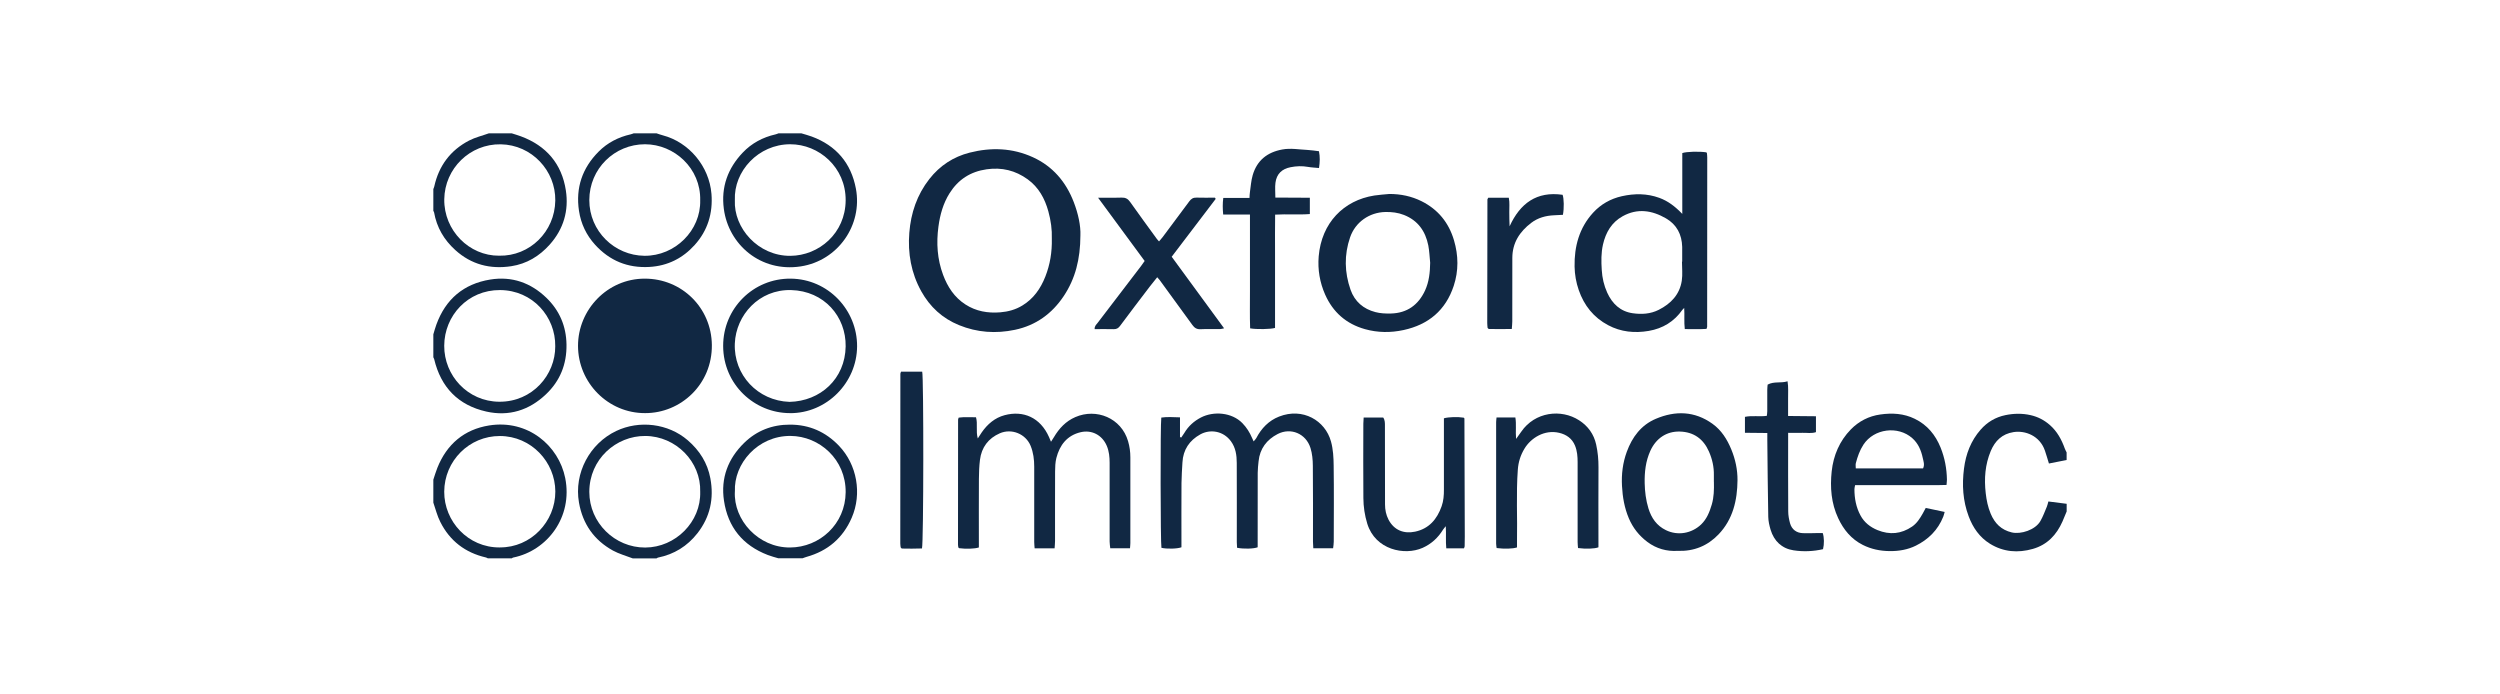
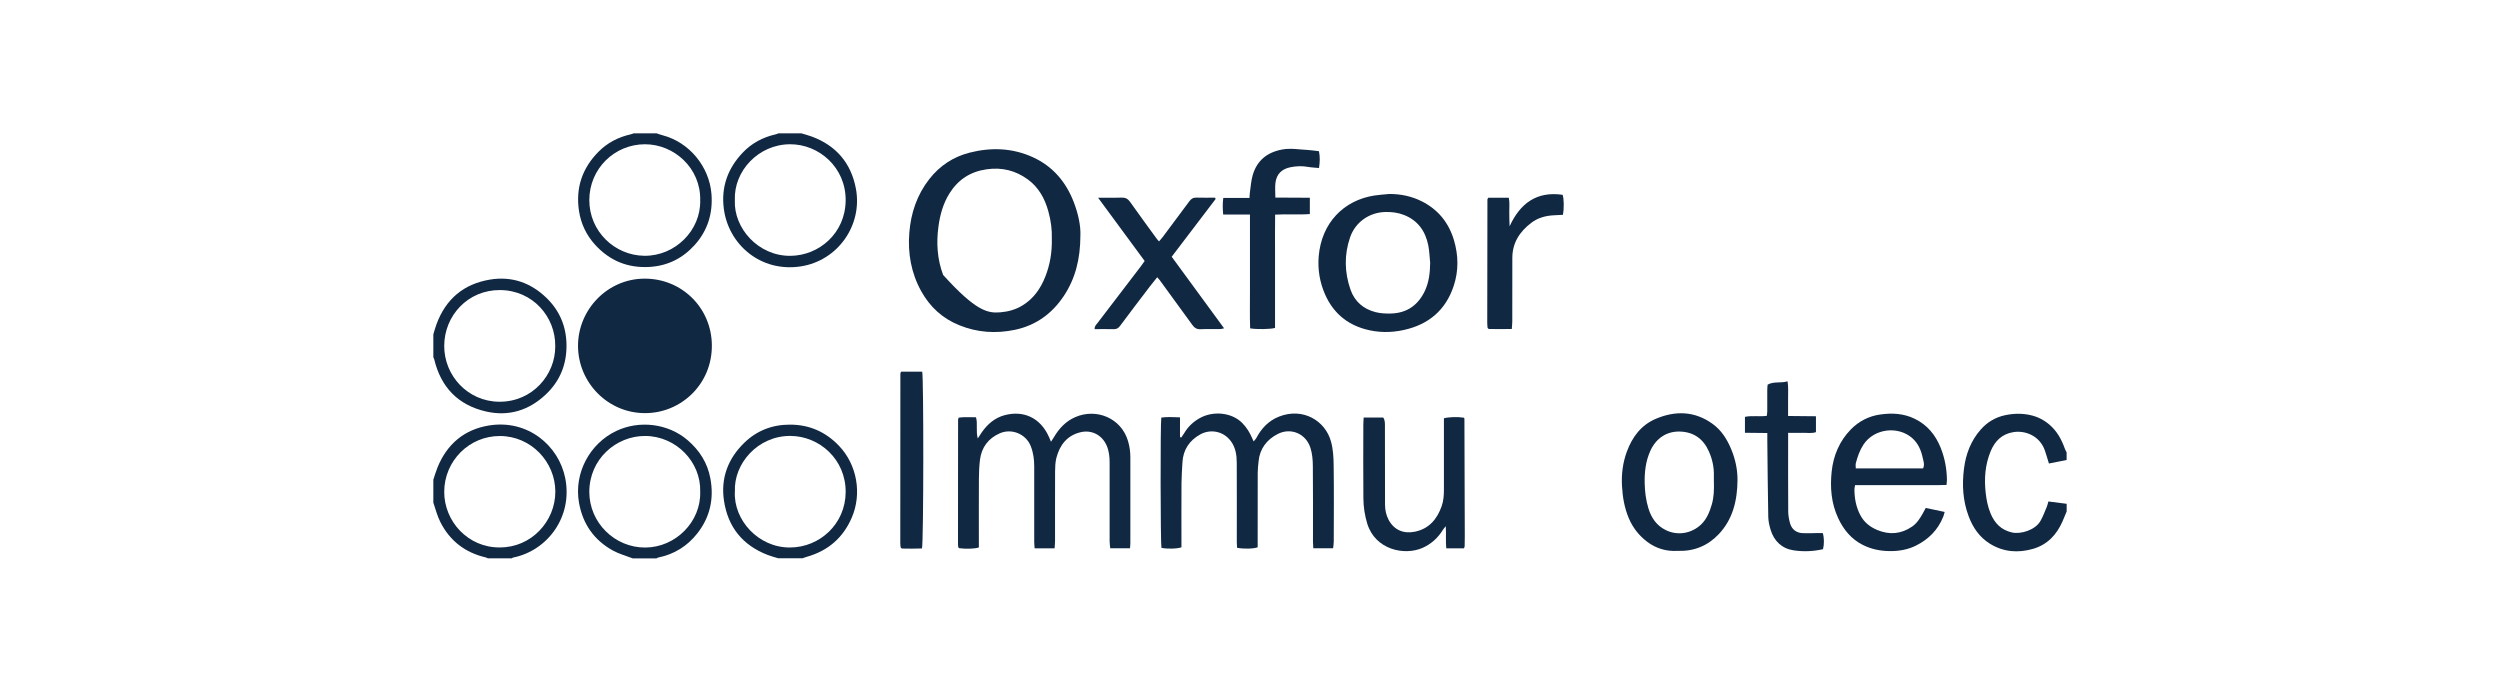
<svg xmlns="http://www.w3.org/2000/svg" width="900" height="250" viewBox="0 0 900 250" fill="none">
  <g clip-path="url(#clip0_744_688)">
    <path d="M744 165.601C741.909 166.011 739.819 166.437 737.614 166.863C737.091 165.192 736.683 163.7 736.176 162.242C734.314 156.817 729.039 154.9 724.874 155.556C720.774 156.195 718.21 158.702 716.674 162.357C714.633 167.24 714.257 172.321 714.861 177.565C715.155 180.138 715.662 182.596 716.658 184.956C718.112 188.397 720.431 190.774 724.253 191.675C727.454 192.429 732.681 190.823 734.543 187.578C735.474 185.956 736.127 184.153 736.862 182.416C737.091 181.891 737.189 181.301 737.418 180.531C739.672 180.81 741.828 181.088 744 181.367V184.12C743.494 185.316 743.02 186.529 742.497 187.726C740.358 192.56 737.026 196.116 731.815 197.608C726.425 199.148 721.215 198.722 716.397 195.756C712.656 193.445 710.239 189.954 708.72 185.874C706.629 180.302 706.286 174.549 707.038 168.682C707.707 163.405 709.537 158.653 713.032 154.671C715.4 151.967 718.389 150.18 721.966 149.443C725.004 148.82 728.026 148.771 731.048 149.459C733.645 150.049 735.915 151.229 737.924 152.983C740.57 155.293 742.171 158.243 743.33 161.488C743.51 161.98 743.771 162.422 743.984 162.881V165.634L744 165.601Z" fill="#112843" />
    <path d="M156 120.37C156.359 119.19 156.67 117.994 157.094 116.847C160.426 107.702 166.878 102.212 176.466 100.639C184.289 99.361 191.1 101.802 196.703 107.21C201.39 111.734 203.84 117.387 203.938 124.041C204.053 131.137 201.603 137.168 196.523 141.97C190.496 147.689 183.228 150 175.077 148.164C164.967 145.887 158.728 139.446 156.31 129.318C156.245 129.072 156.098 128.859 156 128.613C156 125.86 156 123.107 156 120.354V120.37ZM199.888 124.664C200.035 114.044 191.77 104.49 180.01 104.424C168.413 104.359 159.969 113.635 159.92 124.467C159.871 135.218 168.381 144.543 179.716 144.625C191.721 144.707 199.953 134.89 199.888 124.664Z" fill="#112843" />
    <path d="M288.496 48C289.737 48.377 290.995 48.705 292.204 49.147C301.024 52.408 306.397 58.702 308.129 67.928C310.579 81.006 301.693 93.838 288.267 95.903C273.829 98.115 262.265 88.036 260.582 75.204C259.537 67.322 262.02 60.586 267.377 54.949C270.578 51.573 274.613 49.409 279.186 48.377C279.562 48.295 279.905 48.131 280.264 48C283.008 48 285.752 48 288.496 48ZM264.551 72.041C264.061 82.104 272.947 92.183 284.527 92.101C294.784 92.035 304.372 84.005 304.437 72.091C304.503 60.258 294.833 51.917 284.462 51.933C273.028 51.95 264.11 61.602 264.551 72.041Z" fill="#112843" />
    <path d="M280.264 201C278.957 200.607 277.634 200.279 276.377 199.787C267.377 196.313 262.052 189.79 260.631 180.236C259.406 172.075 262.118 165.077 267.916 159.423C272.424 155.031 277.994 152.852 284.396 152.868C291.387 152.868 297.234 155.474 302.02 160.472C308.553 167.289 310.366 177.745 306.626 186.382C303.457 193.707 297.986 198.345 290.358 200.476C289.868 200.607 289.394 200.82 288.904 200.984H280.28L280.264 201ZM264.551 176.942C264.012 187.185 272.996 197.165 284.413 197.1C295.144 197.05 304.356 188.61 304.437 177.204C304.535 165.372 294.98 156.998 284.576 156.932C272.783 156.867 264.11 166.929 264.568 176.926L264.551 176.942Z" fill="#112843" />
    <path d="M236.36 48C237.095 48.246 237.814 48.508 238.565 48.705C248.087 51.196 255.307 59.898 256.123 69.763C256.695 76.778 254.751 83.022 250.08 88.2C245.768 92.986 240.345 95.722 233.779 96.099C225.972 96.542 219.455 93.854 214.228 88.102C211.092 84.644 209.132 80.563 208.43 75.876C207.189 67.567 209.639 60.488 215.486 54.604C218.687 51.376 222.607 49.36 227.05 48.361C227.426 48.279 227.769 48.115 228.128 48C230.872 48 233.616 48 236.36 48ZM252.073 72.107C252.334 60.586 242.73 51.933 232.195 51.933C221.268 51.933 212.17 60.701 212.154 72.025C212.138 83.251 221.252 91.986 232.015 92.084C243.04 92.183 252.334 82.94 252.073 72.107Z" fill="#112843" />
    <path d="M227.736 201C225.384 200.082 222.885 199.427 220.68 198.214C213.869 194.461 209.786 188.66 208.43 180.925C206.568 170.272 212.35 159.653 221.856 155.146C230.137 151.213 240.525 152.409 247.581 158.489C251.844 162.16 254.702 166.667 255.731 172.206C257.087 179.466 255.65 186.12 251.06 191.987C247.401 196.657 242.665 199.558 236.866 200.738C236.687 200.771 236.523 200.918 236.36 201.016C233.485 201.016 230.611 201.016 227.736 201.016V201ZM252.073 177.057C252.399 166.257 243.367 157.031 232.342 156.949C221.791 156.867 212.154 165.29 212.154 177.09C212.154 188.184 221.317 197.149 232.277 197.116C243.22 197.067 252.383 187.84 252.073 177.057Z" fill="#112843" />
    <path d="M156 172.681C156.474 171.272 156.882 169.83 157.437 168.453C160.835 159.915 167.107 154.605 176.074 153.163C190.039 150.934 201.145 160.423 203.481 172.108C206.274 186.103 197.046 198.247 184.73 200.721C184.551 200.754 184.404 200.902 184.24 201H175.616C175.388 200.885 175.159 200.738 174.93 200.689C167.499 198.968 161.945 194.74 158.515 187.906C157.388 185.726 156.817 183.268 156 180.941C156 178.188 156 175.434 156 172.681ZM179.945 197.067C191.149 197.149 199.953 187.758 199.92 176.942C199.888 166.339 191.264 156.998 179.977 156.965C168.936 156.932 159.969 165.88 159.92 177.024C159.887 187.66 168.446 197.165 179.945 197.083V197.067Z" fill="#112843" />
-     <path d="M184.224 48C185.335 48.361 186.445 48.672 187.54 49.082C196.637 52.458 202.24 58.947 203.71 68.551C204.82 75.811 202.893 82.448 197.928 88.02C194.187 92.215 189.614 94.985 184.044 95.837C176.482 96.984 169.671 95.247 163.905 90.019C159.855 86.365 157.225 81.874 156.261 76.433C156.229 76.253 156.082 76.089 156 75.925C156 73.303 156 70.681 156 68.059C156.114 67.764 156.261 67.469 156.327 67.158C157.976 59.685 162.141 54.096 168.887 50.589C171.108 49.442 173.624 48.852 175.992 48C178.736 48 181.48 48 184.224 48ZM179.683 92.051C190.725 92.281 199.741 83.398 199.904 72.205C200.067 61.471 191.443 52.13 180.255 51.95C169.197 51.769 160.1 60.635 159.936 71.73C159.773 82.956 168.903 92.133 179.683 92.051Z" fill="#112843" />
    <path d="M232.244 148.722C218.916 148.771 208.087 137.774 208.087 124.484C208.087 111.488 218.671 100.295 232.13 100.311C245.458 100.311 256.107 110.783 256.27 124.172C256.434 138.364 245.082 148.754 232.244 148.722Z" fill="#112843" />
-     <path d="M388.946 84.759C388.913 93.362 387.1 100.327 382.968 106.555C378.738 112.914 372.923 117.142 365.377 118.731C358.501 120.174 351.771 119.715 345.238 117.043C339.26 114.602 334.785 110.488 331.649 104.851C328.006 98.279 326.765 91.183 327.353 83.808C327.908 76.696 330.113 70.124 334.589 64.421C338.362 59.619 343.213 56.44 349.076 54.949C356.818 52.982 364.495 53.244 371.845 56.604C378.983 59.865 383.719 65.437 386.529 72.697C388.178 76.942 389.093 81.35 388.946 84.775V84.759ZM378.656 85.889C378.77 82.727 378.313 79.367 377.398 76.056C376.124 71.451 373.903 67.42 369.983 64.568C365.557 61.356 360.64 60.16 355.185 60.947C349.37 61.782 344.96 64.618 341.841 69.567C339.538 73.238 338.411 77.302 337.839 81.563C337.039 87.512 337.414 93.33 339.521 98.967C341.138 103.294 343.572 107.03 347.525 109.587C351.363 112.078 355.61 112.799 360.085 112.438C362.911 112.209 365.589 111.488 368.056 109.98C372.09 107.522 374.622 103.884 376.32 99.574C378.019 95.247 378.77 90.757 378.656 85.857V85.889Z" fill="#112843" />
-     <path d="M605.624 76.958C605.624 73.025 605.624 69.419 605.624 65.83C605.624 62.241 605.624 58.636 605.624 55.112C607.078 54.572 611.7 54.457 614.264 54.834C614.313 54.883 614.362 54.932 614.395 54.981C614.428 55.031 614.493 55.08 614.493 55.145C614.542 55.67 614.607 56.178 614.607 56.702C614.607 77.007 614.607 97.312 614.575 117.633C614.575 117.814 614.46 117.994 614.33 118.404C611.814 118.567 609.25 118.469 606.522 118.469C606.212 115.88 606.49 113.454 606.31 110.849C606.016 111.144 605.82 111.324 605.657 111.537C602.684 115.781 598.601 118.256 593.554 119.125C588.458 119.993 583.525 119.518 578.919 117.06C573.725 114.307 570.279 109.996 568.351 104.441C567.404 101.704 566.898 98.836 566.849 95.968C566.718 88.741 568.515 82.055 573.496 76.597C576.273 73.549 579.785 71.55 583.868 70.632C588.425 69.616 592.917 69.616 597.343 71.222C600.463 72.353 603.043 74.319 605.591 76.974L605.624 76.958ZM605.493 94.198C605.493 94.198 605.559 94.198 605.591 94.198C605.591 92.428 605.624 90.658 605.591 88.888C605.477 84.431 603.631 80.858 599.76 78.613C594.73 75.712 589.487 74.877 584.129 77.859C580.144 80.088 578.07 83.693 577.073 88.02C576.387 91.035 576.436 94.1 576.632 97.181C576.796 100.016 577.416 102.753 578.592 105.342C580.405 109.341 583.329 112.127 587.772 112.766C590.957 113.225 594.174 113.045 597.147 111.537C601.524 109.325 604.677 106.047 605.444 101.049C605.787 98.803 605.51 96.476 605.51 94.182L605.493 94.198Z" fill="#112843" />
+     <path d="M388.946 84.759C388.913 93.362 387.1 100.327 382.968 106.555C378.738 112.914 372.923 117.142 365.377 118.731C358.501 120.174 351.771 119.715 345.238 117.043C339.26 114.602 334.785 110.488 331.649 104.851C328.006 98.279 326.765 91.183 327.353 83.808C327.908 76.696 330.113 70.124 334.589 64.421C338.362 59.619 343.213 56.44 349.076 54.949C356.818 52.982 364.495 53.244 371.845 56.604C378.983 59.865 383.719 65.437 386.529 72.697C388.178 76.942 389.093 81.35 388.946 84.775V84.759ZM378.656 85.889C378.77 82.727 378.313 79.367 377.398 76.056C376.124 71.451 373.903 67.42 369.983 64.568C365.557 61.356 360.64 60.16 355.185 60.947C349.37 61.782 344.96 64.618 341.841 69.567C339.538 73.238 338.411 77.302 337.839 81.563C337.039 87.512 337.414 93.33 339.521 98.967C351.363 112.078 355.61 112.799 360.085 112.438C362.911 112.209 365.589 111.488 368.056 109.98C372.09 107.522 374.622 103.884 376.32 99.574C378.019 95.247 378.77 90.757 378.656 85.857V85.889Z" fill="#112843" />
    <path d="M479.923 197.378H472.785C472.736 196.51 472.671 195.739 472.671 194.986C472.671 185.874 472.72 176.778 472.622 167.666C472.605 165.536 472.409 163.307 471.772 161.275C470.139 156.064 464.667 153.818 459.963 156.244C456.06 158.26 453.528 161.505 453.087 166.077C452.956 167.437 452.777 168.814 452.777 170.174C452.744 178.433 452.76 186.677 452.76 194.936C452.76 195.657 452.76 196.362 452.76 197.018C451.307 197.591 447.648 197.673 445.345 197.198C445.312 196.559 445.247 195.854 445.247 195.166C445.247 185.661 445.28 176.172 445.231 166.667C445.231 163.914 444.855 161.177 443.124 158.833C440.363 155.08 435.627 154.425 432.115 156.375C428.211 158.538 425.925 161.881 425.68 166.47C425.549 168.945 425.353 171.436 425.337 173.91C425.288 180.99 425.32 188.07 425.32 195.133C425.32 195.789 425.32 196.428 425.32 197.018C423.834 197.591 420.077 197.673 418.117 197.214C417.774 195.739 417.693 152.72 418.068 150.328C420.192 150.016 422.364 150.18 424.798 150.246V157.342C424.945 157.391 425.108 157.44 425.255 157.506C425.631 156.949 426.039 156.408 426.382 155.834C427.819 153.392 429.877 151.573 432.344 150.295C436.884 147.951 443.434 148.427 447.24 152.311C448.791 153.9 449.902 155.687 450.751 157.686C450.898 158.03 451.062 158.374 451.307 158.899C451.715 158.407 452.058 158.112 452.254 157.735C454.1 154.195 456.746 151.426 460.47 149.967C469.028 146.608 477.081 151.409 479.155 158.932C479.955 161.816 480.086 164.766 480.119 167.666C480.249 176.778 480.168 185.874 480.151 194.986C480.151 195.739 480.021 196.51 479.923 197.362V197.378Z" fill="#112843" />
    <path d="M379.636 197.395H372.466C372.417 196.624 372.319 195.87 372.319 195.117C372.319 186.07 372.319 177.024 372.319 167.994C372.319 165.421 372.008 162.914 371.028 160.505C369.264 156.195 364.201 154.13 359.938 155.982C355.806 157.784 353.339 161.046 352.784 165.569C352.506 167.83 352.425 170.125 352.408 172.419C352.359 179.958 352.392 187.496 352.392 195.035C352.392 195.739 352.392 196.444 352.392 197.083C350.873 197.591 347.753 197.673 345.271 197.345C345.222 197.296 345.173 197.263 345.124 197.214C345.075 197.165 345.009 197.116 345.009 197.067C344.96 196.739 344.879 196.428 344.879 196.1C344.879 181.088 344.879 166.093 344.911 151.082C344.911 150.901 345.009 150.721 345.124 150.344C347.133 150.049 349.191 150.262 351.363 150.213C352.049 152.655 351.249 155.113 352 157.85C352.604 156.932 352.996 156.293 353.405 155.687C355.479 152.688 358.158 150.393 361.686 149.459C368.366 147.689 374.507 150.262 377.643 157.342C377.839 157.801 378.035 158.26 378.362 159.03C378.819 158.325 379.13 157.866 379.407 157.391C381.286 154.212 383.687 151.639 387.133 150.147C394.679 146.87 403.679 150.459 406.112 158.85C406.668 160.751 406.929 162.668 406.929 164.651C406.896 174.943 406.929 185.235 406.929 195.51C406.929 196.084 406.847 196.657 406.798 197.378H399.693C399.612 196.559 399.465 195.739 399.465 194.936C399.465 185.497 399.465 176.057 399.465 166.634C399.465 164.536 399.269 162.439 398.436 160.488C396.721 156.49 392.915 154.687 389.06 155.588C384.16 156.736 381.482 160.21 380.289 164.88C379.897 166.437 379.848 168.125 379.832 169.748C379.783 178.073 379.832 186.398 379.816 194.707C379.816 195.543 379.718 196.362 379.652 197.427L379.636 197.395Z" fill="#112843" />
    <path d="M500.176 69.829C504.259 69.829 508.13 70.632 511.756 72.435C517.685 75.401 521.54 80.121 523.435 86.496C525.052 91.986 525.133 97.476 523.337 102.917C520.429 111.717 514.223 116.88 505.288 118.813C500.633 119.829 495.978 119.78 491.356 118.486C484.643 116.585 479.89 112.422 477.064 106.08C475.121 101.704 474.337 97.05 474.729 92.281C475.758 80.219 483.728 72.123 494.753 70.386C496.55 70.108 498.379 70.009 500.192 69.829H500.176ZM514.86 94.592C514.647 92.51 514.582 90.396 514.19 88.364C513.161 83.218 510.45 79.367 505.435 77.384C503.263 76.532 501.042 76.27 498.722 76.319C492.973 76.45 487.91 79.957 486.031 85.447C483.875 91.724 484.006 98.049 486.195 104.31C487.697 108.587 490.85 111.242 495.145 112.356C496.942 112.832 498.886 112.914 500.764 112.864C506.546 112.701 510.597 109.8 513.014 104.588C514.468 101.426 514.811 98.049 514.86 94.592Z" fill="#112843" />
    <path d="M700.749 174.582C696.927 174.713 693.285 174.631 689.659 174.648C686.066 174.648 682.472 174.648 678.879 174.648C675.237 174.648 671.578 174.648 667.838 174.648C667.74 175.238 667.593 175.664 667.593 176.106C667.593 179.417 668.197 182.645 669.781 185.562C671.121 188.07 673.277 189.758 675.906 190.839C680.284 192.626 684.449 192.249 688.369 189.561C690.084 188.381 691.162 186.66 692.174 184.89C692.534 184.268 692.844 183.645 693.269 182.858C695.523 183.334 697.711 183.792 700.08 184.3C699.867 185.054 699.753 185.546 699.573 186.005C697.662 190.807 694.2 194.215 689.692 196.444C686.784 197.886 683.55 198.443 680.202 198.394C676.788 198.345 673.636 197.69 670.598 196.165C666.449 194.068 663.689 190.692 661.762 186.578C659.23 181.187 658.789 175.451 659.41 169.666C660.03 163.946 662.235 158.751 666.302 154.589C669.193 151.639 672.787 149.787 676.919 149.213C681.182 148.607 685.363 148.836 689.316 150.77C693.84 152.966 696.797 156.604 698.642 161.193C700.112 164.864 700.831 168.715 700.896 172.681C700.896 173.189 700.815 173.714 700.749 174.615V174.582ZM692.305 168.617C692.958 167.257 692.436 166.044 692.191 164.864C691.619 162.127 690.541 159.603 688.401 157.719C683.256 153.196 674.649 154.277 670.843 160.062C669.487 162.144 668.72 164.389 668.099 166.732C667.952 167.306 668.083 167.961 668.083 168.617H692.305Z" fill="#112843" />
    <path d="M603.893 198.312C600.038 198.542 596.314 197.542 593.064 195.1C590.091 192.871 587.837 190.036 586.367 186.562C584.799 182.842 584.129 178.974 583.917 174.943C583.688 170.682 584.195 166.601 585.648 162.635C587.592 157.325 590.826 152.999 596.102 150.77C603.125 147.788 610.083 147.951 616.502 152.573C619.72 154.884 621.761 158.145 623.264 161.783C624.734 165.339 625.534 169.109 625.502 172.878C625.436 180.072 623.868 186.955 618.674 192.38C614.722 196.493 609.838 198.542 603.893 198.312ZM616.992 173.468C616.992 172.681 616.992 171.895 616.992 171.108C617.057 168.109 616.404 165.241 615.212 162.537C613.219 157.997 609.724 155.49 604.726 155.359C599.94 155.228 596.151 157.834 594.125 162.291C592.427 166.028 592.002 169.994 592.084 173.959C592.149 176.991 592.525 180.056 593.439 183.039C594.517 186.529 596.428 189.25 599.728 190.856C603.974 192.937 608.989 192.068 612.419 188.791C614.444 186.841 615.457 184.284 616.241 181.629C617.025 178.958 617.074 176.221 617.008 173.468H616.992Z" fill="#112843" />
    <path d="M437.668 71.583C432.409 78.482 427.166 85.398 421.809 92.428C428.048 100.95 434.287 109.456 440.674 118.191C440.037 118.322 439.645 118.469 439.236 118.469C436.884 118.486 434.532 118.404 432.18 118.518C430.825 118.584 430.008 118.027 429.257 116.994C425.353 111.586 421.417 106.211 417.48 100.819C417.268 100.524 416.99 100.262 416.598 99.803C415.667 100.967 414.802 102.015 413.985 103.081C410.375 107.817 406.766 112.537 403.221 117.322C402.601 118.158 401.98 118.518 400.951 118.502C398.681 118.436 396.41 118.486 394.075 118.486C393.993 117.388 394.663 116.863 395.104 116.29C400.33 109.423 405.59 102.573 410.816 95.722C411.208 95.214 411.568 94.674 412.074 93.953C406.57 86.48 401.082 79.023 395.3 71.173C396.476 71.173 397.162 71.173 397.848 71.173C399.808 71.173 401.768 71.239 403.728 71.14C405.116 71.075 406.031 71.534 406.831 72.681C410 77.171 413.25 81.596 416.484 86.037C416.664 86.299 416.909 86.512 417.252 86.906C417.725 86.348 418.15 85.889 418.526 85.398C421.743 81.104 424.961 76.81 428.13 72.5C428.799 71.583 429.551 71.091 430.743 71.14C432.948 71.222 435.169 71.156 437.374 71.156C437.456 71.288 437.538 71.435 437.619 71.566L437.668 71.583Z" fill="#112843" />
    <path d="M526.995 197.395H520.658C520.397 194.789 520.658 192.249 520.478 189.43C520.054 189.971 519.727 190.299 519.482 190.692C517.685 193.609 515.284 195.821 512.132 197.231C505.615 200.115 495.129 197.935 492.222 188.545C491.291 185.513 490.833 182.416 490.817 179.286C490.735 170.371 490.784 161.455 490.801 152.54C490.801 151.836 490.866 151.147 490.915 150.311H497.955C498.624 151.246 498.575 152.36 498.575 153.458C498.575 162.832 498.608 172.206 498.608 181.58C498.608 183.514 498.984 185.382 499.866 187.07C501.875 190.889 505.386 192.249 509.437 191.397C514.451 190.331 517.342 186.923 518.992 182.236C519.678 180.285 519.825 178.286 519.809 176.238C519.776 168.371 519.809 160.505 519.809 152.639C519.809 151.934 519.809 151.229 519.809 150.59C521.442 150.098 524.823 150.016 526.946 150.361C526.995 150.41 527.044 150.459 527.093 150.508C527.126 150.557 527.191 150.606 527.191 150.672C527.24 164.831 527.273 178.974 527.322 193.134C527.322 194.314 527.306 195.494 527.273 196.674C527.273 196.854 527.159 197.034 527.028 197.395H526.995Z" fill="#112843" />
-     <path d="M538.739 150.279H545.534C545.942 152.786 545.534 155.261 545.795 158.014C546.514 157.014 547.085 156.211 547.657 155.408C552.557 148.263 561.998 147.116 568.482 151.311C571.667 153.36 573.807 156.293 574.623 160.062C575.211 162.75 575.473 165.47 575.456 168.24C575.391 177.09 575.44 185.939 575.44 194.772V197.034C573.97 197.575 570.965 197.673 568.09 197.296C568.041 196.608 567.943 195.854 567.943 195.1C567.943 185.53 567.943 175.959 567.943 166.405C567.943 164.389 567.796 162.357 567.012 160.439C565.95 157.833 563.876 156.424 561.312 155.818C555.987 154.556 551.103 157.702 548.817 161.504C547.396 163.848 546.612 166.323 546.416 169.076C545.779 177.712 546.301 186.365 546.122 195.002C546.122 195.707 546.122 196.428 546.122 197.067C544.603 197.575 541.581 197.657 538.788 197.296C538.723 196.788 538.608 196.231 538.608 195.674C538.608 181.121 538.608 166.585 538.608 152.032C538.608 151.524 538.69 151.016 538.755 150.262L538.739 150.279Z" fill="#112843" />
    <path d="M440.363 71.255H449.82C449.869 70.452 449.869 69.829 449.967 69.206C450.278 67.141 450.392 65.011 450.98 63.028C452.532 57.734 456.207 54.817 461.597 53.818C464.684 53.244 467.705 53.85 470.76 53.982C472.05 54.047 473.34 54.26 474.827 54.441C475.235 56.423 475.17 58.39 474.843 60.488C473.389 60.34 472.099 60.307 470.841 60.078C468.751 59.701 466.693 59.783 464.618 60.193C461.482 60.799 459.571 62.618 459.163 65.797C458.951 67.453 459.13 69.174 459.13 71.124C463.279 71.206 467.346 71.107 471.544 71.189V77.056C467.444 77.384 463.361 77.007 459.049 77.269C458.967 81.858 459.016 86.348 459.016 90.855C459.016 95.444 459.016 100.032 459.016 104.621V118.059C457.399 118.535 452.368 118.617 450.049 118.207C449.886 113.766 450 109.275 449.984 104.785C449.967 100.196 449.984 95.608 449.984 91.019V77.237H440.347C440.151 75.139 440.118 73.303 440.38 71.255H440.363Z" fill="#112843" />
    <path d="M643.73 155.818V157.997C643.73 166.716 643.697 175.418 643.762 184.137C643.762 185.546 644.04 187.004 644.416 188.381C645.053 190.61 646.719 191.855 649.022 191.937C650.72 192.003 652.419 191.937 654.118 191.905C654.82 191.905 655.539 191.905 656.192 191.905C656.715 193.511 656.747 195.838 656.29 197.706C652.811 198.509 649.185 198.656 645.673 198.116C641.476 197.477 638.65 194.805 637.409 190.692C636.968 189.2 636.608 187.627 636.576 186.087C636.396 176.86 636.331 167.634 636.233 158.407C636.233 157.637 636.233 156.867 636.233 155.883C633.423 155.851 630.859 155.818 628.18 155.801V150.066C630.81 149.525 633.358 150.066 636.053 149.705C636.118 149.148 636.216 148.591 636.216 148.033C636.233 145.477 636.216 142.92 636.216 140.364C636.216 139.725 636.298 139.085 636.347 138.463C638.65 137.201 641.1 138.037 643.517 137.266C643.893 139.446 643.664 141.462 643.713 143.461C643.746 145.477 643.713 147.493 643.713 149.754C647.176 149.787 650.394 149.82 653.742 149.852V155.572C652.158 156.113 650.508 155.769 648.924 155.818C647.307 155.883 645.673 155.818 643.713 155.818H643.73Z" fill="#112843" />
    <path d="M535.799 71.173H543.165C543.541 72.976 543.312 74.664 543.345 76.335C543.378 78.023 543.345 79.711 543.459 81.465C547.232 73.221 553.194 68.78 562.537 70.124C563.027 71.451 563.108 74.959 562.651 77.335C561.638 77.384 560.544 77.45 559.466 77.499C556.461 77.63 553.635 78.4 551.234 80.236C547.069 83.398 544.439 87.446 544.439 92.871C544.439 100.475 544.439 108.079 544.423 115.683C544.423 116.519 544.325 117.338 544.243 118.436C541.303 118.486 538.527 118.469 535.946 118.436C535.717 118.223 535.668 118.191 535.619 118.141C535.57 118.092 535.521 118.043 535.521 117.978C535.472 117.388 535.407 116.814 535.407 116.224C535.407 101.409 535.44 86.594 535.472 71.796C535.472 71.681 535.587 71.566 535.799 71.156V71.173Z" fill="#112843" />
-     <path d="M284.396 148.722C271.673 148.722 260.386 138.496 260.337 124.582C260.288 111.029 271.199 100.18 284.658 100.311C298.149 100.442 308.602 111.603 308.553 124.648C308.504 137.774 297.61 148.804 284.413 148.738L284.396 148.722ZM284.217 144.674C295.356 144.428 304.258 136.381 304.437 124.697C304.584 113.979 296.728 104.736 284.788 104.425C273.241 104.13 264.96 113.438 264.535 123.648C264.061 134.972 272.783 144.297 284.233 144.674H284.217Z" fill="#112843" />
    <path d="M324.364 133.792H331.992C332.547 135.562 332.514 195.625 331.91 197.444C329.493 197.559 326.977 197.509 324.642 197.477C324.429 197.264 324.38 197.231 324.331 197.182C324.299 197.132 324.233 197.083 324.233 197.018C324.184 196.559 324.103 196.116 324.103 195.657C324.103 175.287 324.103 154.916 324.135 134.546C324.135 134.366 324.25 134.185 324.38 133.792H324.364Z" fill="#112843" />
  </g>
  <defs>
    <clipPath id="clip0_744_688">
      <rect width="588" height="153" fill="white" transform="translate(156 48)" />
    </clipPath>
  </defs>
</svg>